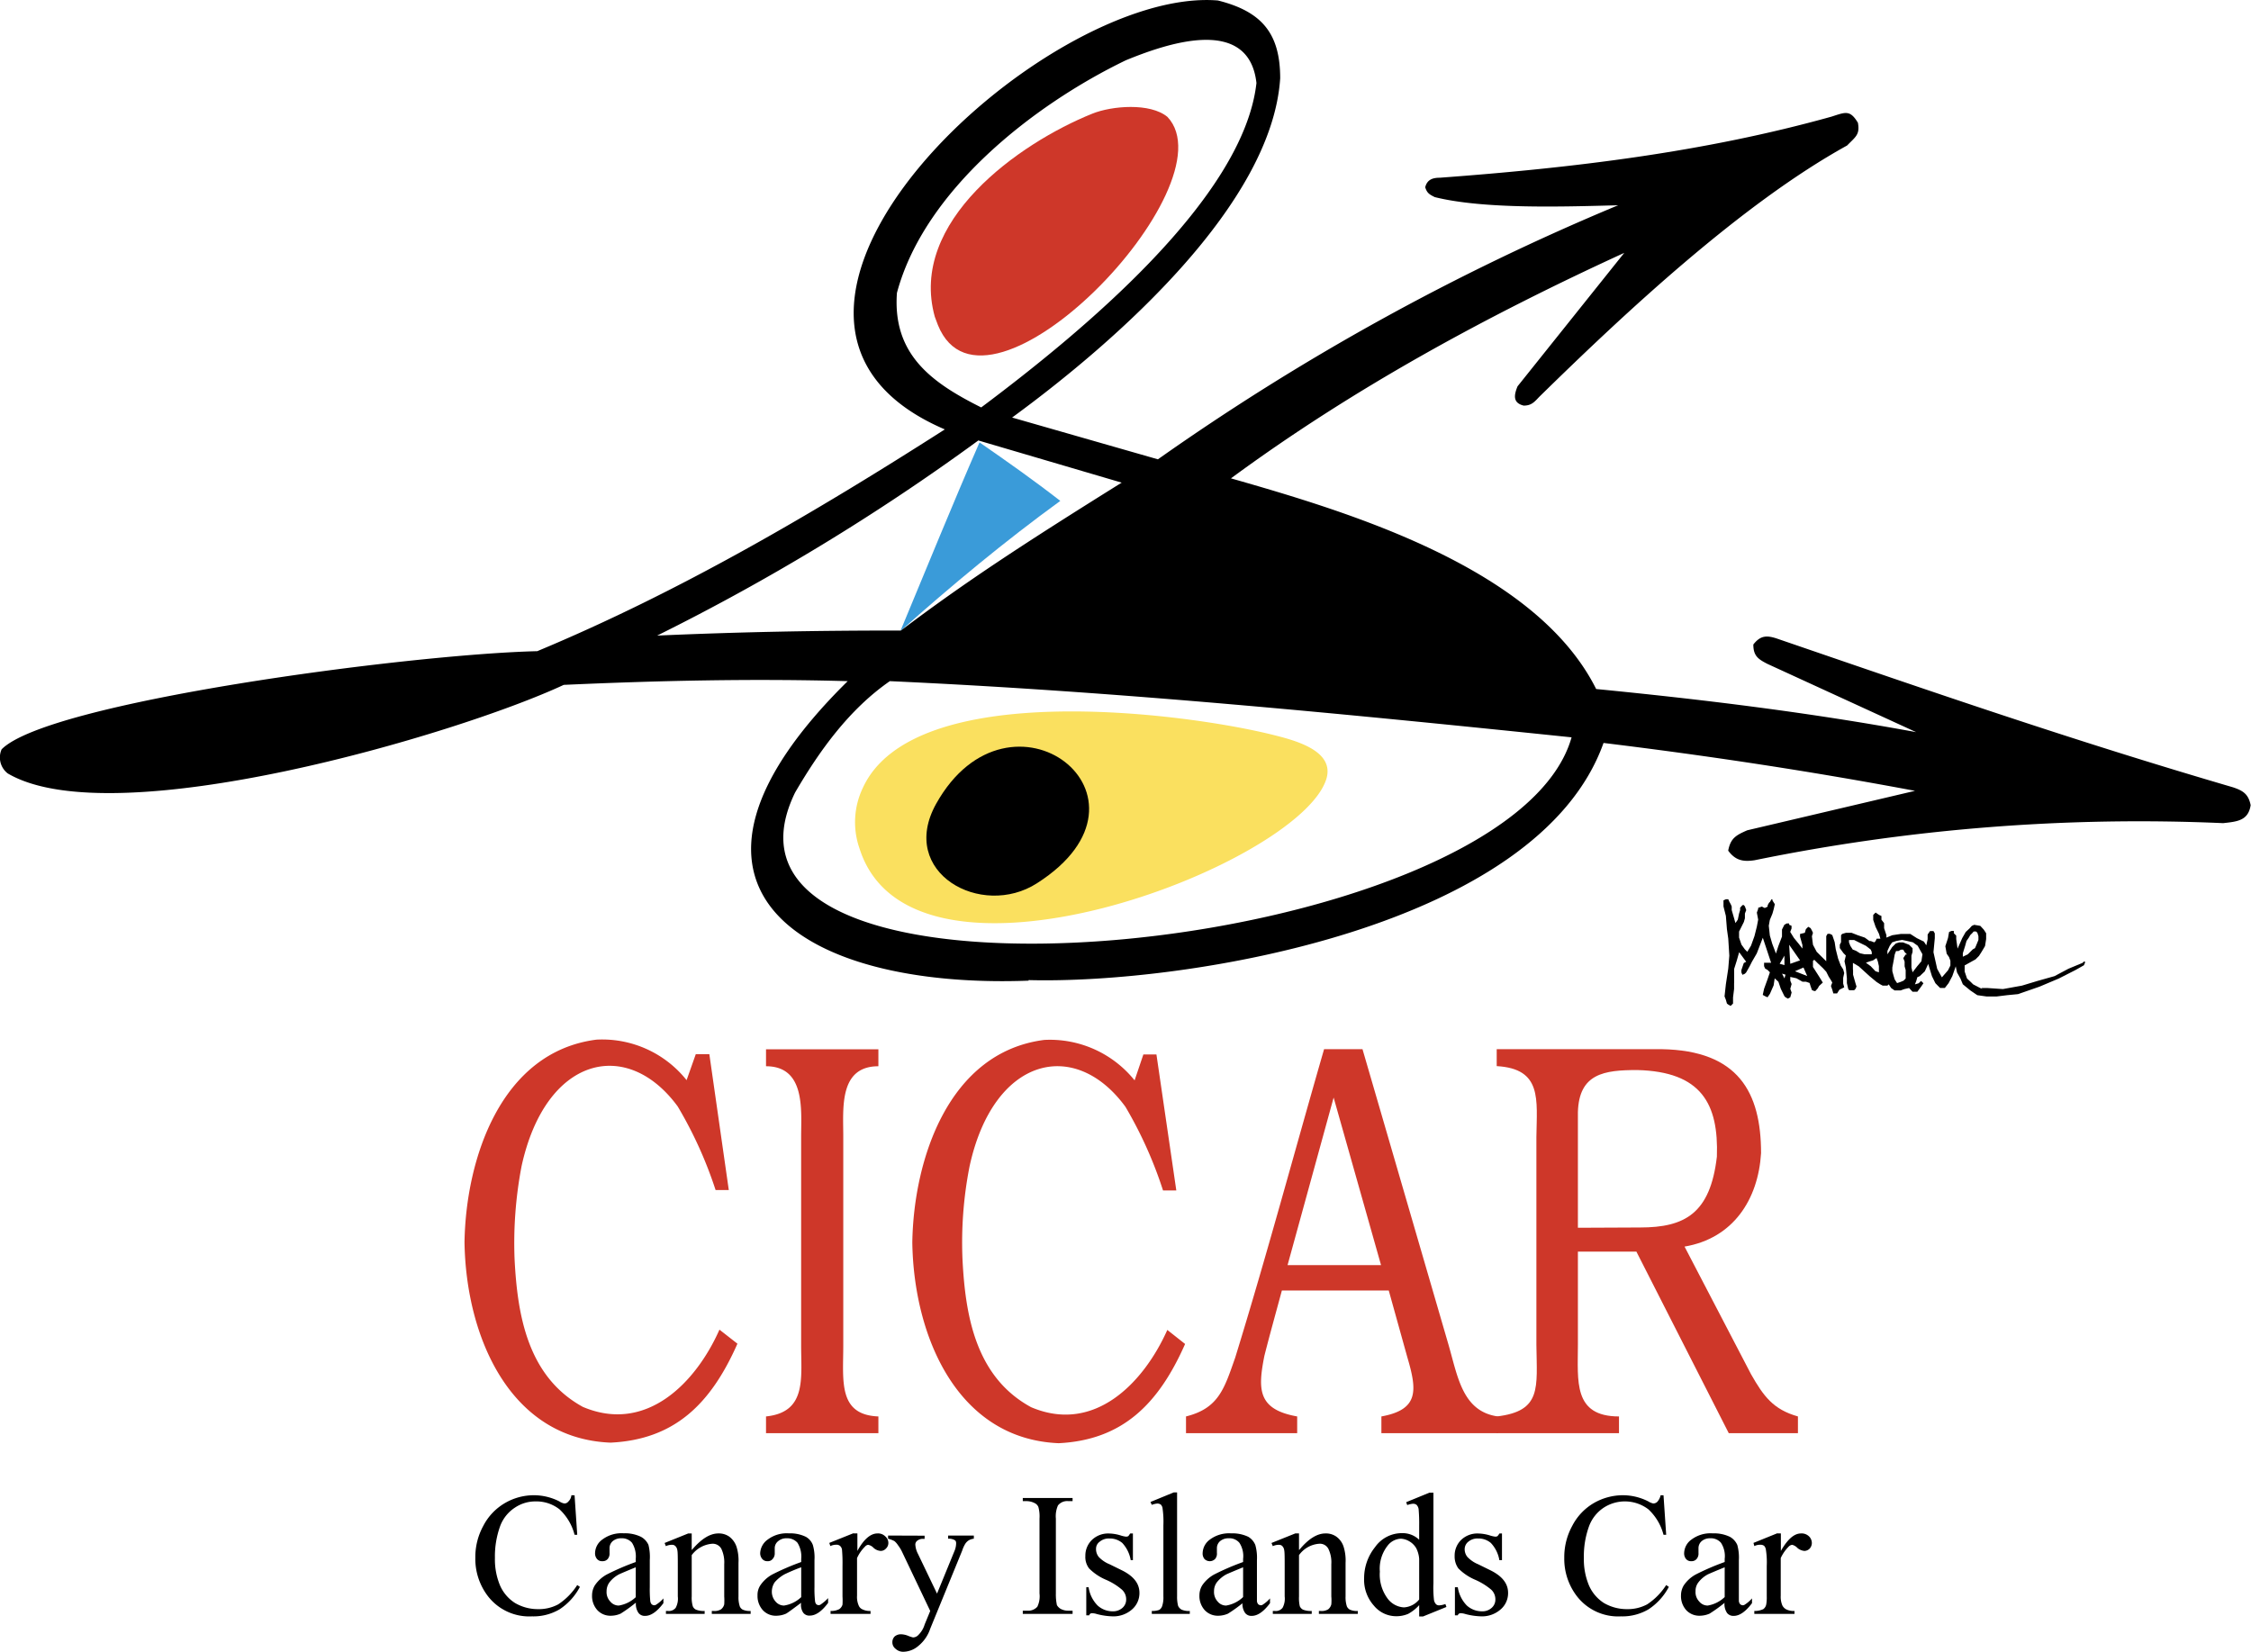
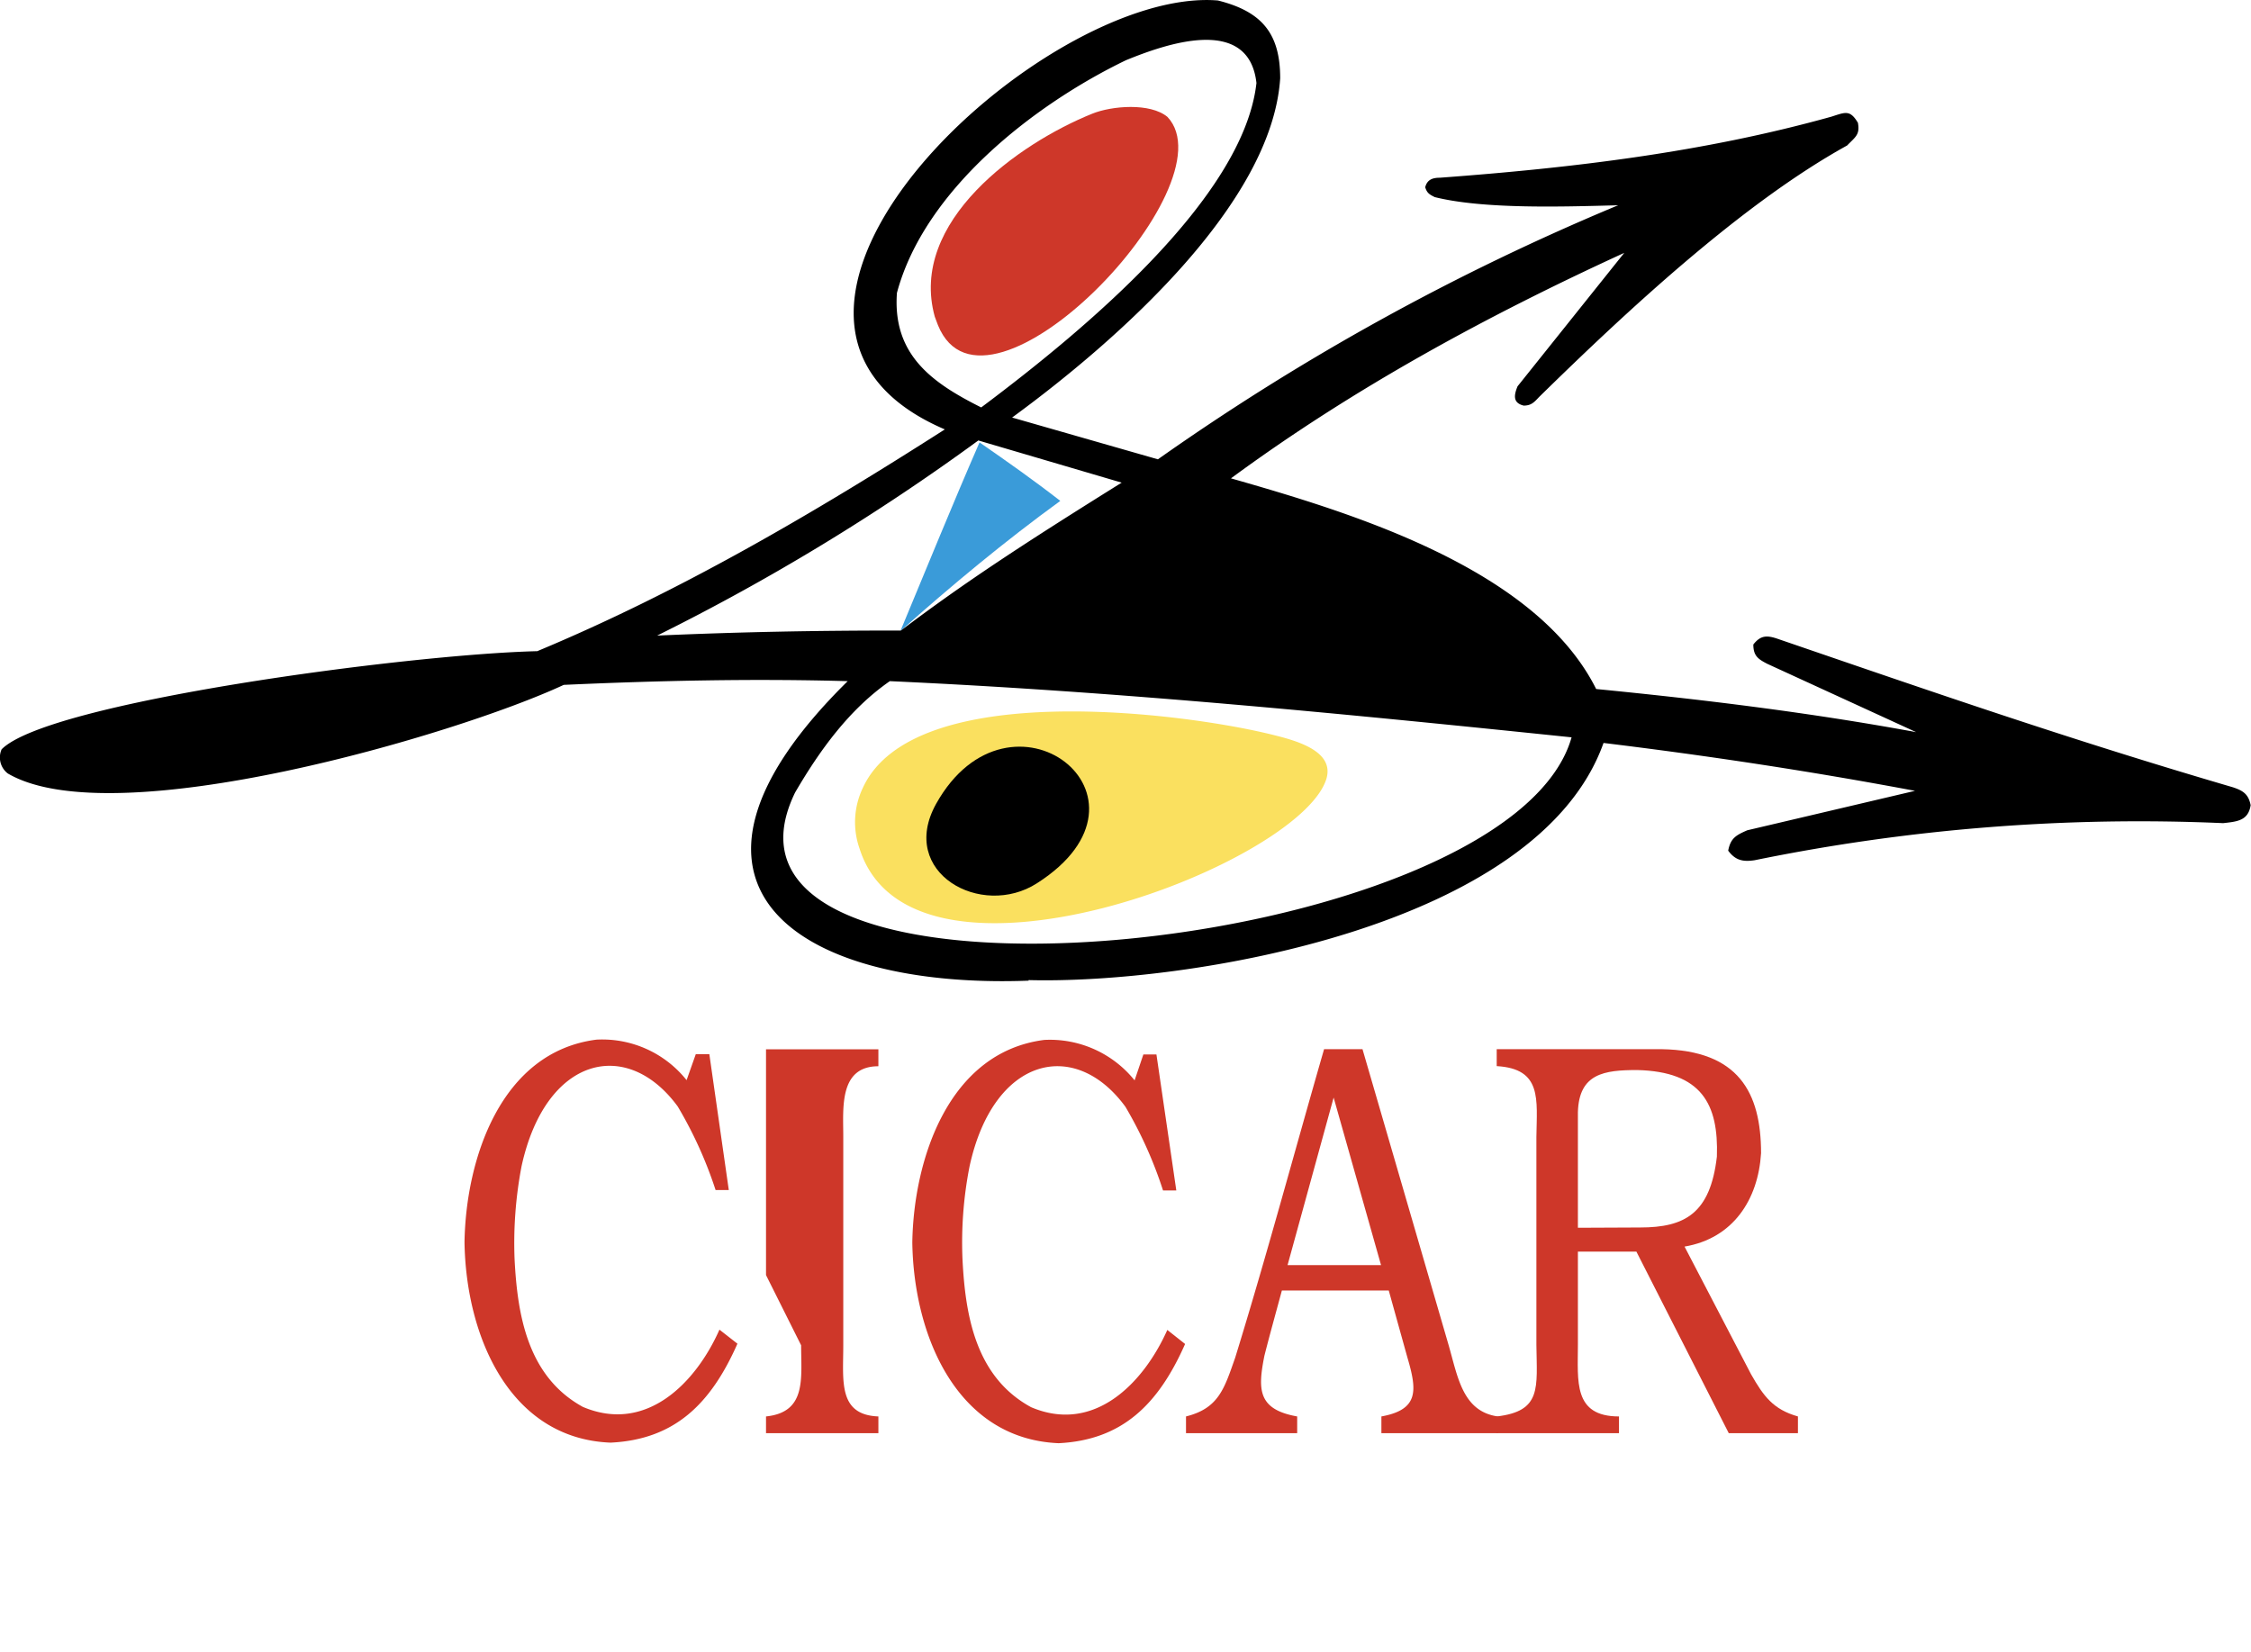
<svg xmlns="http://www.w3.org/2000/svg" width="320.51" height="235.22" viewBox="0 0 320.51 235.22">
  <g id="Capa_2" data-name="Capa 2">
    <g id="Capa_2-2" data-name="Capa 2">
      <path d="M239.86,177.52c6.9-1.17,10.48-6.67,10.89-13.3,0-8.67-3.24-14.62-14.13-14.81H213.11v2.41c6.48.38,5.72,4.71,5.65,10.1V191.5c.07,6.14.79,9.46-5.65,10.21v2.38h17.41v-2.38c-6.56,0-5.85-5.05-5.85-10.21V178.24H233l13.15,25.85H256v-2.38c-3.54-1-4.9-2.9-6.67-6l-9.46-18.16Zm-15.19-2.68V158.38c.16-5.51,3.74-6,8.45-6,9.12.23,11.6,4.79,11.34,12.33-.94,8.1-4.56,10.09-10.93,10.09Z" style="fill:#ce3729" />
-       <path d="M194,149.41h-5.47c-4.22,14.62-8.17,29.39-12.66,43.94-1.54,4.37-2.33,7.2-7,8.36v2.38h15.83v-2.38c-5.65-1-5.61-3.88-4.67-8.63.79-3.12,1.66-6.21,2.49-9.3h15.22l2.64,9.49c1.39,4.71,1.69,7.46-3.69,8.44v2.38h16.58v-2.38c-5-.71-5.69-5.57-7-10.13L194,149.41Zm-10.67,30.75,6.56-23.86,6.75,23.86Zm-18.65-30h-1.88l-1.25,3.69a15.47,15.47,0,0,0-12.85-5.76c-13.64,1.73-18.61,17-18.8,28.83.19,13.38,6.4,28,20.84,28.6,9-.45,14.17-5.46,18-14.13l-2.53-2c-3.35,7.5-10.36,14.85-19.4,11-7.88-4.29-9.35-13-9.76-20.95a56.2,56.2,0,0,1,1-13.34c3.4-15.64,15-18.35,22.2-8.48a59.27,59.27,0,0,1,5.35,11.91h1.89l-2.83-19.37Zm-50.61,41.42c0,4.74.79,9.53-5,10.13v2.38h16v-2.38c-5.77-.22-5-5.08-5-10.13V161.84c0-4-.64-10,5-10v-2.41h-16v2.41c5.65,0,5,6.29,5,10v29.74ZM101,150.12H99.07l-1.31,3.7a15.36,15.36,0,0,0-12.82-5.77c-13.64,1.73-18.61,17-18.8,28.83.19,13.38,6.4,28,20.8,28.56C96,205,101.18,200,105,191.35l-2.56-2c-3.32,7.5-10.37,14.85-19.45,11-7.84-4.3-9.31-13-9.72-21a58.22,58.22,0,0,1,1-13.31c3.43-15.63,15-18.35,22.23-8.47a59.08,59.08,0,0,1,5.39,11.9h1.88L101,150.12Z" style="fill:#ce3729" />
+       <path d="M194,149.41h-5.47c-4.22,14.62-8.17,29.39-12.66,43.94-1.54,4.37-2.33,7.2-7,8.36v2.38h15.83v-2.38c-5.65-1-5.61-3.88-4.67-8.63.79-3.12,1.66-6.21,2.49-9.3h15.22l2.64,9.49c1.39,4.71,1.69,7.46-3.69,8.44v2.38h16.58v-2.38c-5-.71-5.69-5.57-7-10.13L194,149.41Zm-10.67,30.75,6.56-23.86,6.75,23.86Zm-18.65-30h-1.88l-1.25,3.69a15.47,15.47,0,0,0-12.85-5.76c-13.64,1.73-18.61,17-18.8,28.83.19,13.38,6.4,28,20.84,28.6,9-.45,14.17-5.46,18-14.13l-2.53-2c-3.35,7.5-10.36,14.85-19.4,11-7.88-4.29-9.35-13-9.76-20.95a56.2,56.2,0,0,1,1-13.34c3.4-15.64,15-18.35,22.2-8.48a59.27,59.27,0,0,1,5.35,11.91h1.89l-2.83-19.37Zm-50.61,41.42c0,4.74.79,9.53-5,10.13v2.38h16v-2.38c-5.77-.22-5-5.08-5-10.13V161.84c0-4-.64-10,5-10v-2.41h-16v2.41v29.74ZM101,150.12H99.07l-1.31,3.7a15.36,15.36,0,0,0-12.82-5.77c-13.64,1.73-18.61,17-18.8,28.83.19,13.38,6.4,28,20.8,28.56C96,205,101.18,200,105,191.35l-2.56-2c-3.32,7.5-10.37,14.85-19.45,11-7.84-4.3-9.31-13-9.72-21a58.22,58.22,0,0,1,1-13.31c3.43-15.63,15-18.35,22.23-8.47a59.08,59.08,0,0,1,5.39,11.9h1.88L101,150.12Z" style="fill:#ce3729" />
      <path d="M181.22,104.64c3.17.79,8.9,2.26,7.62,6.33-3.92,12.32-58.94,33.35-66.44,9.91a11.34,11.34,0,0,1,.45-8.67C130.05,96.46,168.68,101.51,181.22,104.64Z" style="fill:#fae05f" />
      <path d="M147.65,125.78c19.29-12.32-3.92-30-14.36-11.31C127.83,124.27,139.73,130.87,147.65,125.78Z" />
      <path d="M139.47,63c-3.88,8.89-7.53,17.9-11.27,26.87,7.31-6.52,14.85-12.78,22.77-18.54-3.74-2.91-7.58-5.62-11.5-8.33Z" style="fill:#3a9bd9" />
      <path d="M155.52,16.19c2.79-1.13,8.26-1.58,10.71.46,9.23,9.79-25.89,46.39-32.68,29.65l-.45-1.2C129.33,31.53,145.12,20.38,155.52,16.19Z" style="fill:#ce3729" />
      <path d="M146.48,139.65C113.69,140.89,91.12,126.16,120.7,97c-13.52-.38-26.9-.08-40.43.53C65,104.64,16.17,119,1.1,110.14a2.87,2.87,0,0,1-.87-3.43C6.82,100,58,93.18,76.5,92.73,96.85,84.25,116,73,134.53,61.15,97.68,45.36,148.48-2,173.42.07c6.3,1.58,8.86,4.74,8.86,11.08C181.11,29,159.22,48.41,144.11,59.46l20.76,5.95A340.42,340.42,0,0,1,230.4,29.23c-7.38.19-19,.61-26.11-1.16-.76-.38-1.1-.57-1.36-1.4.26-1.05,1-1.36,2.07-1.36,18.81-1.39,37.57-3.61,55.78-8.7,2-.64,2.63-1,3.76.87.31,1.69-.33,2-1.54,3.24C248,29,231.42,44.5,219.13,56.55c-.71.76-1.13,1.21-2.18,1.21-1.55-.38-1.4-1.47-.87-2.75l15.19-19c-19.63,9-38.59,19.3-56,32.11,16.88,4.82,43.37,12.74,52,30,15.3,1.5,30.41,3.35,45.56,6.14l-21.18-9.72c-1.32-.68-2-1.14-2-2.76,1-1.28,1.88-1.35,3.43-.82,22.31,7.65,41.75,14.39,64.81,21.14,1.51.49,2.26,1,2.57,2.56-.34,2.22-1.93,2.34-3.92,2.56a272.88,272.88,0,0,0-66.7,5.28c-1.7.26-2.76,0-3.77-1.36.34-1.77,1.09-2.19,2.71-2.9l23.89-5.62c-14.77-2.78-29.43-5-44.35-6.82-9.39,26.38-59.54,34.37-81.89,33.77ZM127.71,41.71c-.64,8.82,5,12.81,12,16.31,14.24-10.66,37.34-29.69,39.19-46.2C177.8,2,165.74,6.36,160.31,8.58,147.2,14.91,131.63,27.05,127.71,41.71Zm11.61,21A313.59,313.59,0,0,1,93.57,90.51c12.17-.53,22.57-.72,34.71-.72,9.27-7,17.67-12.47,31.43-21.06l-20.39-6Zm-26.11,50.15C96.13,147.94,214.88,136.41,223.77,105c-32.48-3.36-64.44-6.52-97.07-8-5.77,4-10,9.87-13.49,15.86Z" />
-       <path d="M246.91,140v.83l-.15,1.21v.87l-.34.34-.34-.19-.19-.15-.15-.53-.19-.49.19-1.73.34-2.23.15-1.84-.15-2.42-.19-1.35-.15-1.89-.34-1.35v-.87l.34-.15h.34l.15.34.19.34.15.34v.52l.34,1.17.19.68.34-.49.18-.87.15-.49v-.34l.34-.37h.19l.15.19.19.52-.19.49v.68l-.15.53-.68,1.36v.86l.34,1,.49.68.34.34.53-.87.49-1.36.34-1.35.19-1-.19-1,.19-.53v-.15l.52-.18.34.18h.15l.34-.18v-.19l.19-.34.15-.15.19-.34h.15v.15l.34.53-.15.68-.19.67L252,131l-.15.83.15,1.39.34,1.17.53,1.4.34-1.06.52-1.36v-1l.34-.68.34-.19h.34v.19l.34.15v.38l-.19.49.53.86.68.83.53.68v-.49l-.19-.68-.15-.53V133l.68-.16.15-.52.34-.34h0l.33.19.19.34.15.33-.15.49.15,1.21.53,1,.53.53.68.67.15.15v-3.58l.19-.33h.33l.34.18.34,1,.15,1,.34,1.35.38,1,.34.53.15.53-.15.68v.82l.15.53-.68.34-.34.53h-.53l-.15-.53-.19-.53.19-.49-.19-.33-.33-.53-.34-.68-.49-.53-.72-.68-.34-.34-.15-.15-.19.15v.87l.87,1.36.53.86-.53.49-.19.34-.34.38h-.15L258,141l-.19-.53-.15-.49-.52-.18h-.49l-.87-.49-.87-.19v.53l.19.48-.19.68.19.53-.19.68-.34.19-.34-.19-.15-.15-.52-1.06-.34-1-.53-.49-.15,1-.53,1.21-.34.49-.34-.15-.34-.19.19-.87.49-1.35.34-1-.34-.34-.34-.19-.15-.34v-.49h1L251,133.54l-.86,2.23-.68,1.17-.34.67-.49.87-.19.19-.34.15-.15-.34v-.34l.34-1,.34-.18-1-1.36-.34,1.2-.37,1.17V140Zm16.92-1.88v-1l.83.49,1.54,1.4,1,.83.53.34.34.18h.67l.19-.18.34.52.49.34h.87l.53-.19.67-.15.49.53H273l.53-.71.34-.5-.34-.33-.34.33-.53.16.19-.49.15-.53.34-.15.72-.68.49-1.06.53,1.74.49,1,.33.34.34.34h.68l.53-.68.53-1,.49-1.4.18.87.49.87.34.82,1.06.87,1,.68,1.35.19h1.36l1.54-.19,1.55-.15,3.05-1.06,2.75-1.16,2.38-1.21,1.2-.68.15-.34v-.19h-.15l-.19.19-2,.83-2,1.06-2.41.68-2.22.67-2.71.49-2.23-.15h-.86l.18.15-.33-.15-1-.52-.34-.34-.53-.49-.34-1v-.87l1.55-.86.49-.49.34-.53.52-.87.16-1v-.83l-.34-.52-.49-.53-.87-.15-.34.15-.34.38-.53.49-.49.86-.67,1.51-.19-1.36v-.49l-.34-.34v-.33h-.34l-.34.15-.15.86-.38,1.17.19,1.06.34.49.19.52v.68l-.34.68-.87,1-.67-1.21-.53-2.37.19-2v-.68l-.19-.33h-.49l-.34.49v.67l-.19.87-.34-.53-1-.49L272,133h-1.36l-1.21.18-.83.34v-.34l-.33-1v-.72l-.38-.49v-.53l-.34-.15-.49-.34-.34.34V131l.34,1,.49,1,.19.67h-.53l-.15.34-.19.19-.49-.19h-.19l-.67-.49-1-.34-.87-.34h-.83l-.53.16-.15.18v1l-.18.34v.49l.52.72.34.34-.19.82.19.87.15,1.55V140l.19.83.15.19H264l.19-.19.15-.34-.15-.49-.19-.67-.15-.53v-.68Zm7.16,1.55-.34.15-.53.18-.34-.52-.15-.49-.19-.68v-.53l.19-1,.15-.86.19-.49h.34l.34-.19H271l.19.34.34.34h-.19l-.34.52.19.49v.68l.15.53v1.21l-.34.34Zm2-2.08-.67.87-.16-.68v-1.69l.16-.53v-.53l-.49-.49-.87-.34h-.53l-.49.15-.53.53-.34.53-.33.49v-.49l.33-.72.34-.49L270,134l.83-.15.72.15.82.19.68.49.68,1.21-.15,1Zm-8.7-2.18-.49-.19-.34-.53-.19-.49v-.34H264l.68.34,1,.49.68.53.15.34v.34h-1l-.68-.15Zm16.58-.19-.68.68-.71.34v-.49l.33-1.06L280,134l.34-.49.19-.34.34-.34.15-.18h.34l.19.18.15.49v.53l-.34.83-.15.34-.34.19Zm-24.57,1.54-1.55-2.22.16,2.71Zm-.72,1.55,1.74.68-.53-1.21Zm-1.5-.87v-1.35l-.68,1.16.68.19Zm0,1.89.15-.53-.49-.15Zm12.62-2.57.49-.33.19.49.15.67v.87l-.49-.15-.68-.72-.68-.49.49-.18ZM81.81,212.94l.38,5.62h-.38a7.53,7.53,0,0,0-2.14-3.62,5.32,5.32,0,0,0-3.4-1.13,5.2,5.2,0,0,0-2.93.87,5.38,5.38,0,0,0-2.12,2.63,12.68,12.68,0,0,0-.75,4.56,9.58,9.58,0,0,0,.72,3.89,5.6,5.6,0,0,0,2.15,2.52,6.44,6.44,0,0,0,3.31.87,5.83,5.83,0,0,0,2.83-.68,9.25,9.25,0,0,0,2.71-2.75l.38.26a8.61,8.61,0,0,1-2.9,3.2,7.34,7.34,0,0,1-3.92,1,7.43,7.43,0,0,1-6.37-3,8.74,8.74,0,0,1-1.7-5.35,9.23,9.23,0,0,1,1.13-4.53,8,8,0,0,1,3.06-3.24,8.16,8.16,0,0,1,4.22-1.13,8,8,0,0,1,3.54.87,1.87,1.87,0,0,0,.71.3.67.67,0,0,0,.57-.26,1.43,1.43,0,0,0,.45-.91Zm8.71,15.3a21.48,21.48,0,0,1-2.15,1.55,3.51,3.51,0,0,1-1.39.3,2.53,2.53,0,0,1-1.92-.79,3,3,0,0,1-.76-2.11,2.78,2.78,0,0,1,.38-1.4,4.81,4.81,0,0,1,1.73-1.58,35.23,35.23,0,0,1,4.11-1.77V222a3.7,3.7,0,0,0-.53-2.3,1.88,1.88,0,0,0-1.54-.64,1.82,1.82,0,0,0-1.21.41,1.32,1.32,0,0,0-.45,1v.68a1.2,1.2,0,0,1-.26.86.93.93,0,0,1-.76.31A.91.91,0,0,1,85,222a1.23,1.23,0,0,1-.27-.86,2.44,2.44,0,0,1,1.06-1.92,4.52,4.52,0,0,1,3-.87,5.24,5.24,0,0,1,2.45.49A2.43,2.43,0,0,1,92.33,220a7,7,0,0,1,.19,2.15V226a17,17,0,0,0,.07,2,.86.86,0,0,0,.19.45.64.64,0,0,0,.34.15.57.57,0,0,0,.34-.11,4.59,4.59,0,0,0,1-.87v.68c-.91,1.21-1.77,1.81-2.6,1.81a1.1,1.1,0,0,1-.94-.41,2.21,2.21,0,0,1-.38-1.4Zm0-.79v-4.26q-1.81.74-2.37,1a4.16,4.16,0,0,0-1.36,1.13,2.11,2.11,0,0,0-.42,1.28,1.93,1.93,0,0,0,.53,1.47,1.54,1.54,0,0,0,1.21.57A4.6,4.6,0,0,0,90.52,227.45Zm8-6.74c1.32-1.55,2.56-2.34,3.77-2.34a2.57,2.57,0,0,1,1.54.45,3,3,0,0,1,1.06,1.51,6.55,6.55,0,0,1,.26,2.22v4.79a4.07,4.07,0,0,0,.19,1.43.94.94,0,0,0,.41.45,2.46,2.46,0,0,0,1.13.19v.42h-5.53v-.42h.22a1.78,1.78,0,0,0,1.09-.23,1.28,1.28,0,0,0,.46-.71,8.49,8.49,0,0,0,0-1.13v-4.6a4.48,4.48,0,0,0-.41-2.18,1.39,1.39,0,0,0-1.32-.72,4,4,0,0,0-2.9,1.62v5.88a4.29,4.29,0,0,0,.15,1.39.91.91,0,0,0,.45.49,2.91,2.91,0,0,0,1.24.19v.42H94.82v-.42h.26a1.24,1.24,0,0,0,1.13-.45,2.74,2.74,0,0,0,.3-1.62v-4.15c0-1.35,0-2.14-.07-2.45a1,1,0,0,0-.31-.6.64.64,0,0,0-.49-.15,2,2,0,0,0-.83.19l-.18-.45L98,218.37h.49v2.34Zm15.56,7.53c-1.17.87-1.88,1.4-2.15,1.55a3.51,3.51,0,0,1-1.39.3,2.49,2.49,0,0,1-1.92-.79,3,3,0,0,1-.76-2.11,2.47,2.47,0,0,1,.38-1.4,4.9,4.9,0,0,1,1.73-1.58,35.23,35.23,0,0,1,4.11-1.77V222a3.7,3.7,0,0,0-.53-2.3,1.92,1.92,0,0,0-1.54-.64,1.77,1.77,0,0,0-1.21.41,1.27,1.27,0,0,0-.49,1l0,.68a1.16,1.16,0,0,1-.3.86.86.86,0,0,1-.75.31.89.89,0,0,1-.72-.31,1.25,1.25,0,0,1-.3-.86,2.51,2.51,0,0,1,1.09-1.92,4.48,4.48,0,0,1,3-.87,5.07,5.07,0,0,1,2.41.49,2.23,2.23,0,0,1,1,1.17,6.39,6.39,0,0,1,.23,2.15V226a16,16,0,0,0,.08,2,.8.8,0,0,0,.18.45.51.51,0,0,0,.68,0,5.89,5.89,0,0,0,1-.87v.68c-.9,1.21-1.77,1.81-2.6,1.81a1.07,1.07,0,0,1-.94-.41A2,2,0,0,1,114.07,228.24Zm0-.79v-4.26a25.59,25.59,0,0,0-2.37,1,5.19,5.19,0,0,0-1.4,1.13,2.39,2.39,0,0,0-.41,1.28,2.1,2.1,0,0,0,.53,1.47,1.58,1.58,0,0,0,1.2.57A4.55,4.55,0,0,0,114.07,227.45Zm8-9.08v2.49c.9-1.66,1.88-2.49,2.86-2.49a1.44,1.44,0,0,1,1.1.41,1.22,1.22,0,0,1,.45.95,1.08,1.08,0,0,1-.34.79,1,1,0,0,1-.75.34,1.66,1.66,0,0,1-1-.42,1.44,1.44,0,0,0-.79-.45.71.71,0,0,0-.45.26,5.43,5.43,0,0,0-1.13,1.63v5.35a3.06,3.06,0,0,0,.23,1.39,1,1,0,0,0,.56.57,2.31,2.31,0,0,0,1.13.22v.42h-5.69v-.42a2.52,2.52,0,0,0,1.24-.26,1.2,1.2,0,0,0,.46-.64,9.38,9.38,0,0,0,0-1.17V223a21.55,21.55,0,0,0-.07-2.3.85.85,0,0,0-.3-.57.76.76,0,0,0-.53-.15,1.86,1.86,0,0,0-.83.19l-.15-.45,3.39-1.36Zm4.37.3v.45a4.18,4.18,0,0,1,.9.34,2.68,2.68,0,0,1,.53.61,5.22,5.22,0,0,1,.57.94l4,8.4-.79,1.92a3.47,3.47,0,0,1-.87,1.47,1.07,1.07,0,0,1-.79.38,5,5,0,0,1-.6-.19,2.93,2.93,0,0,0-1.09-.26,1.38,1.38,0,0,0-.91.3,1.14,1.14,0,0,0-.34.83,1.16,1.16,0,0,0,.46.94,1.58,1.58,0,0,0,1.16.42,3.38,3.38,0,0,0,2.08-.83,5.31,5.31,0,0,0,1.69-2.45L137,220.82a4.51,4.51,0,0,1,.42-.94,1.63,1.63,0,0,1,.52-.53,1.91,1.91,0,0,1,.72-.23v-.45H135v.45a1.67,1.67,0,0,1,.76.12.73.73,0,0,1,.3.19.66.66,0,0,1,.08.33,3,3,0,0,1-.19,1l-2.53,6.18-2.71-5.65a3.29,3.29,0,0,1-.38-1.32.68.68,0,0,1,.27-.56,1.26,1.26,0,0,1,.83-.27h.22v-.45Zm26.27,10.7v.46h-7.09v-.46h.6a1.76,1.76,0,0,0,1.47-.56,3.41,3.41,0,0,0,.31-1.89V216.26a5.07,5.07,0,0,0-.16-1.66,1.08,1.08,0,0,0-.49-.53,2.61,2.61,0,0,0-1.13-.3h-.6v-.45h7.09v.45h-.61a1.67,1.67,0,0,0-1.47.61,3.79,3.79,0,0,0-.3,1.88v10.66a7.19,7.19,0,0,0,.15,1.66,1.5,1.5,0,0,0,.53.53,2.22,2.22,0,0,0,1.09.26Zm8.59-11v3.81H161a4.78,4.78,0,0,0-1.2-2.45,2.74,2.74,0,0,0-1.85-.64,2,2,0,0,0-1.36.45,1.23,1.23,0,0,0-.53,1,1.79,1.79,0,0,0,.38,1.17,4.36,4.36,0,0,0,1.55,1.05l1.77.87c1.66.83,2.48,1.88,2.48,3.2a3.07,3.07,0,0,1-1.16,2.45,4,4,0,0,1-2.57.9,9.64,9.64,0,0,1-2.33-.33,2.44,2.44,0,0,0-.68-.12.39.39,0,0,0-.41.3h-.42v-4H155a4.67,4.67,0,0,0,1.28,2.6,3.15,3.15,0,0,0,2.14.83,2,2,0,0,0,1.4-.49,1.55,1.55,0,0,0,.53-1.17,1.85,1.85,0,0,0-.61-1.43,9,9,0,0,0-2.33-1.43,7.54,7.54,0,0,1-2.34-1.59,2.65,2.65,0,0,1-.53-1.77,3.1,3.1,0,0,1,.95-2.3,3.33,3.33,0,0,1,2.45-.9,6,6,0,0,1,1.58.26,3.86,3.86,0,0,0,.83.19.88.88,0,0,0,.3-.07,2.35,2.35,0,0,0,.26-.38Zm6.29-5.84v14.81a5,5,0,0,0,.15,1.36,1.18,1.18,0,0,0,.49.52,2.52,2.52,0,0,0,1.17.19v.42H164v-.42a2.86,2.86,0,0,0,1.05-.15,1,1,0,0,0,.42-.53,3.86,3.86,0,0,0,.18-1.39V217.2a13,13,0,0,0-.11-2.33.94.94,0,0,0-.26-.61.88.88,0,0,0-.49-.15,3,3,0,0,0-.79.19l-.19-.41,3.31-1.36ZM177,228.24a20.31,20.31,0,0,1-2.15,1.55,3.51,3.51,0,0,1-1.39.3,2.55,2.55,0,0,1-1.92-.79,3,3,0,0,1-.76-2.11,2.78,2.78,0,0,1,.38-1.4,4.9,4.9,0,0,1,1.73-1.58,35.23,35.23,0,0,1,4.11-1.77V222a3.45,3.45,0,0,0-.53-2.3,1.86,1.86,0,0,0-1.54-.64,1.82,1.82,0,0,0-1.21.41,1.32,1.32,0,0,0-.45,1v.68a1.15,1.15,0,0,1-.26.86,1.07,1.07,0,0,1-1.51,0,1.23,1.23,0,0,1-.26-.86,2.46,2.46,0,0,1,1.05-1.92,4.55,4.55,0,0,1,3-.87,5.24,5.24,0,0,1,2.45.49,2.41,2.41,0,0,1,1,1.17,6.67,6.67,0,0,1,.23,2.15V226c0,1.06,0,1.7,0,2a.8.8,0,0,0,.18.45.67.67,0,0,0,.34.15.48.48,0,0,0,.34-.11,4.59,4.59,0,0,0,1-.87v.68c-.9,1.21-1.77,1.81-2.6,1.81a1.11,1.11,0,0,1-.94-.41,2.21,2.21,0,0,1-.38-1.4Zm0-.79v-4.26q-1.8.74-2.37,1a4.39,4.39,0,0,0-1.36,1.13,2.1,2.1,0,0,0-.41,1.28,2,2,0,0,0,.52,1.47,1.54,1.54,0,0,0,1.21.57,4.56,4.56,0,0,0,2.41-1.21Zm8-6.74c1.28-1.55,2.52-2.34,3.73-2.34a2.57,2.57,0,0,1,1.54.45,2.85,2.85,0,0,1,1.06,1.51,6.55,6.55,0,0,1,.26,2.22v4.79a4.07,4.07,0,0,0,.19,1.43,1,1,0,0,0,.42.45,2.41,2.41,0,0,0,1.13.19v.42h-5.54v-.42h.22a1.83,1.83,0,0,0,1.1-.23,1.32,1.32,0,0,0,.45-.71,6.38,6.38,0,0,0,0-1.13v-4.6a4.35,4.35,0,0,0-.42-2.18,1.35,1.35,0,0,0-1.32-.72,3.86,3.86,0,0,0-2.86,1.62v5.88a5.21,5.21,0,0,0,.11,1.39,1,1,0,0,0,.45.49,3,3,0,0,0,1.25.19v.42h-5.54v-.42h.26a1.23,1.23,0,0,0,1.13-.45,2.74,2.74,0,0,0,.3-1.62v-4.15c0-1.35,0-2.14-.07-2.45a1,1,0,0,0-.3-.6.67.67,0,0,0-.49-.15,2,2,0,0,0-.83.19l-.19-.45,3.39-1.36h.53v2.34Zm17.07,7.87a5.92,5.92,0,0,1-1.58,1.25,4.33,4.33,0,0,1-1.7.33,4.11,4.11,0,0,1-3.16-1.5,5.53,5.53,0,0,1-1.4-3.92,7.06,7.06,0,0,1,1.55-4.41,4.66,4.66,0,0,1,3.88-2,3.39,3.39,0,0,1,2.41.94v-2a23.22,23.22,0,0,0-.08-2.37,1.13,1.13,0,0,0-.3-.61.84.84,0,0,0-.49-.15,3.22,3.22,0,0,0-.83.19l-.15-.41,3.32-1.36h.56v12.89a15.35,15.35,0,0,0,.08,2.41,1.17,1.17,0,0,0,.3.6.62.62,0,0,0,.45.15,2.8,2.8,0,0,0,.87-.19l.15.42-3.32,1.35h-.56v-1.58Zm0-.83V222a4,4,0,0,0-.41-1.51,2.68,2.68,0,0,0-1-1,2.6,2.6,0,0,0-1.17-.37,2.49,2.49,0,0,0-1.92,1,5.29,5.29,0,0,0-1.1,3.69,5.74,5.74,0,0,0,1.06,3.77,3.11,3.11,0,0,0,2.37,1.32,3,3,0,0,0,2.15-1.1Zm11.79-9.38v3.81h-.37a4.71,4.71,0,0,0-1.21-2.45,2.71,2.71,0,0,0-1.84-.64,2,2,0,0,0-1.36.45,1.35,1.35,0,0,0-.53,1,1.74,1.74,0,0,0,.38,1.17,4.39,4.39,0,0,0,1.54,1.05l1.77.87c1.66.83,2.49,1.88,2.49,3.2a3.05,3.05,0,0,1-1.17,2.45,4,4,0,0,1-2.56.9,9.72,9.72,0,0,1-2.34-.33,2.38,2.38,0,0,0-.67-.12.41.41,0,0,0-.42.3h-.41v-4h.41a4.74,4.74,0,0,0,1.28,2.6,3.18,3.18,0,0,0,2.15.83,1.94,1.94,0,0,0,1.39-.49,1.55,1.55,0,0,0,.53-1.17,1.87,1.87,0,0,0-.6-1.43,9.33,9.33,0,0,0-2.34-1.43,7.46,7.46,0,0,1-2.33-1.59,2.89,2.89,0,0,1-.53-1.77,3.12,3.12,0,0,1,.94-2.3,3.33,3.33,0,0,1,2.45-.9,6,6,0,0,1,1.58.26,4,4,0,0,0,.83.19.78.78,0,0,0,.3-.07,2.26,2.26,0,0,0,.27-.38Zm23-5.43.38,5.62h-.38a7.54,7.54,0,0,0-2.15-3.62,5.53,5.53,0,0,0-6.33-.26,5.42,5.42,0,0,0-2.11,2.63,12.47,12.47,0,0,0-.75,4.56,9.58,9.58,0,0,0,.72,3.89,5.64,5.64,0,0,0,2.14,2.52,6.47,6.47,0,0,0,3.32.87,5.83,5.83,0,0,0,2.83-.68,9.25,9.25,0,0,0,2.71-2.75l.38.26a8.61,8.61,0,0,1-2.9,3.2,7.34,7.34,0,0,1-3.92,1,7.42,7.42,0,0,1-6.37-3,8.74,8.74,0,0,1-1.7-5.35,9.23,9.23,0,0,1,1.13-4.53,8,8,0,0,1,3.05-3.24,8.31,8.31,0,0,1,4.22-1.13,8,8,0,0,1,3.55.87,2.16,2.16,0,0,0,.71.3.8.8,0,0,0,.61-.26,2.08,2.08,0,0,0,.45-.91Zm8.71,15.3a21.48,21.48,0,0,1-2.15,1.55,3.56,3.56,0,0,1-1.4.3,2.55,2.55,0,0,1-1.92-.79,3,3,0,0,1-.75-2.11,2.78,2.78,0,0,1,.38-1.4,4.81,4.81,0,0,1,1.73-1.58,35.23,35.23,0,0,1,4.11-1.77V222a3.45,3.45,0,0,0-.53-2.3,1.89,1.89,0,0,0-1.54-.64,1.8,1.8,0,0,0-1.21.41,1.32,1.32,0,0,0-.45,1v.68a1.16,1.16,0,0,1-.27.86.91.91,0,0,1-.75.31.9.9,0,0,1-.75-.31,1.23,1.23,0,0,1-.27-.86,2.44,2.44,0,0,1,1.06-1.92,4.5,4.5,0,0,1,3-.87,5.24,5.24,0,0,1,2.45.49,2.48,2.48,0,0,1,1.06,1.17,6.76,6.76,0,0,1,.22,2.15V226c0,1.06,0,1.7,0,2a.79.79,0,0,0,.19.45.64.64,0,0,0,.34.15.51.51,0,0,0,.34-.11,4.59,4.59,0,0,0,1-.87v.68c-.91,1.21-1.77,1.81-2.6,1.81a1.13,1.13,0,0,1-.95-.41,2.28,2.28,0,0,1-.37-1.4Zm0-.79v-4.26c-1.21.49-2,.83-2.38,1a4.22,4.22,0,0,0-1.35,1.13,2,2,0,0,0-.42,1.28,1.93,1.93,0,0,0,.53,1.47,1.54,1.54,0,0,0,1.21.57,4.6,4.6,0,0,0,2.41-1.21Zm8-9.08v2.49c.95-1.66,1.89-2.49,2.87-2.49a1.51,1.51,0,0,1,1.13.41,1.32,1.32,0,0,1,.41.95,1.21,1.21,0,0,1-.3.79,1.08,1.08,0,0,1-.75.34,1.76,1.76,0,0,1-1-.42,1.52,1.52,0,0,0-.75-.45.81.81,0,0,0-.5.26,5.62,5.62,0,0,0-1.13,1.63v5.35a3.2,3.2,0,0,0,.23,1.39,1.3,1.3,0,0,0,.57.57,2.36,2.36,0,0,0,1.16.22v.42h-5.72v-.42a2.85,2.85,0,0,0,1.28-.26,1.09,1.09,0,0,0,.41-.64,5.44,5.44,0,0,0,.08-1.17V223a11.5,11.5,0,0,0-.12-2.3,1,1,0,0,0-.26-.57.89.89,0,0,0-.53-.15,1.89,1.89,0,0,0-.86.19l-.12-.45,3.36-1.36Z" />
    </g>
  </g>
</svg>